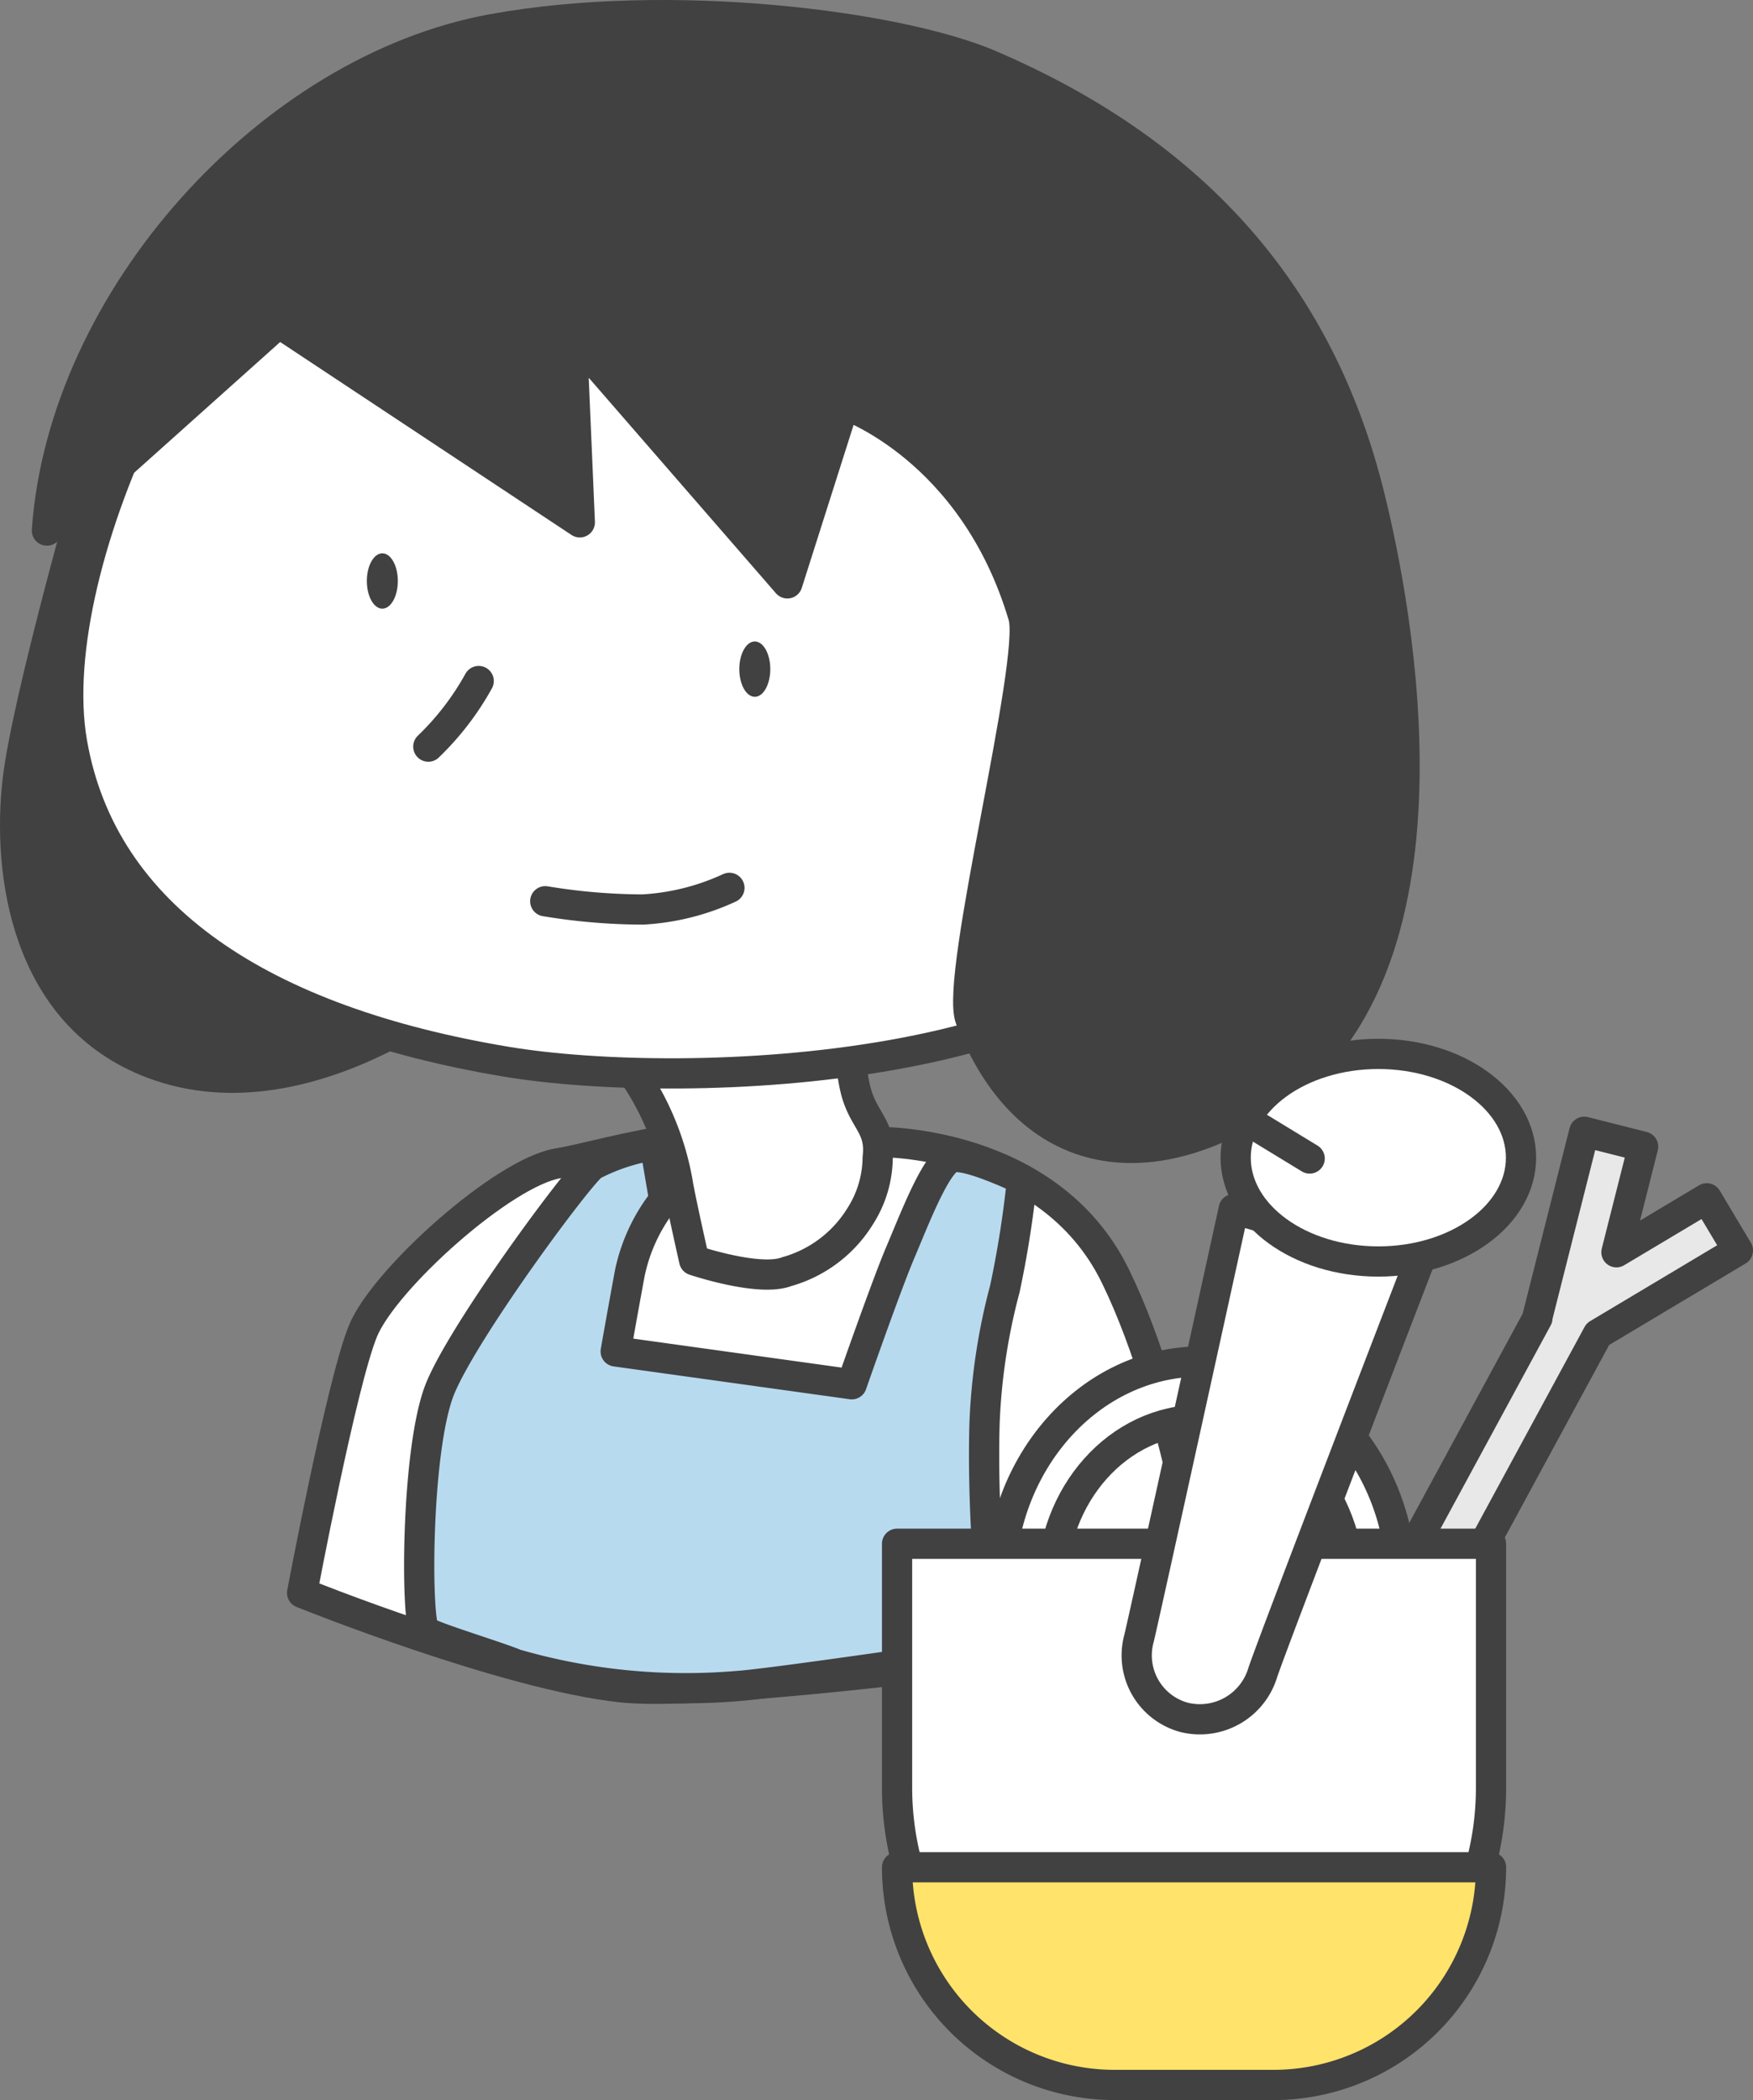
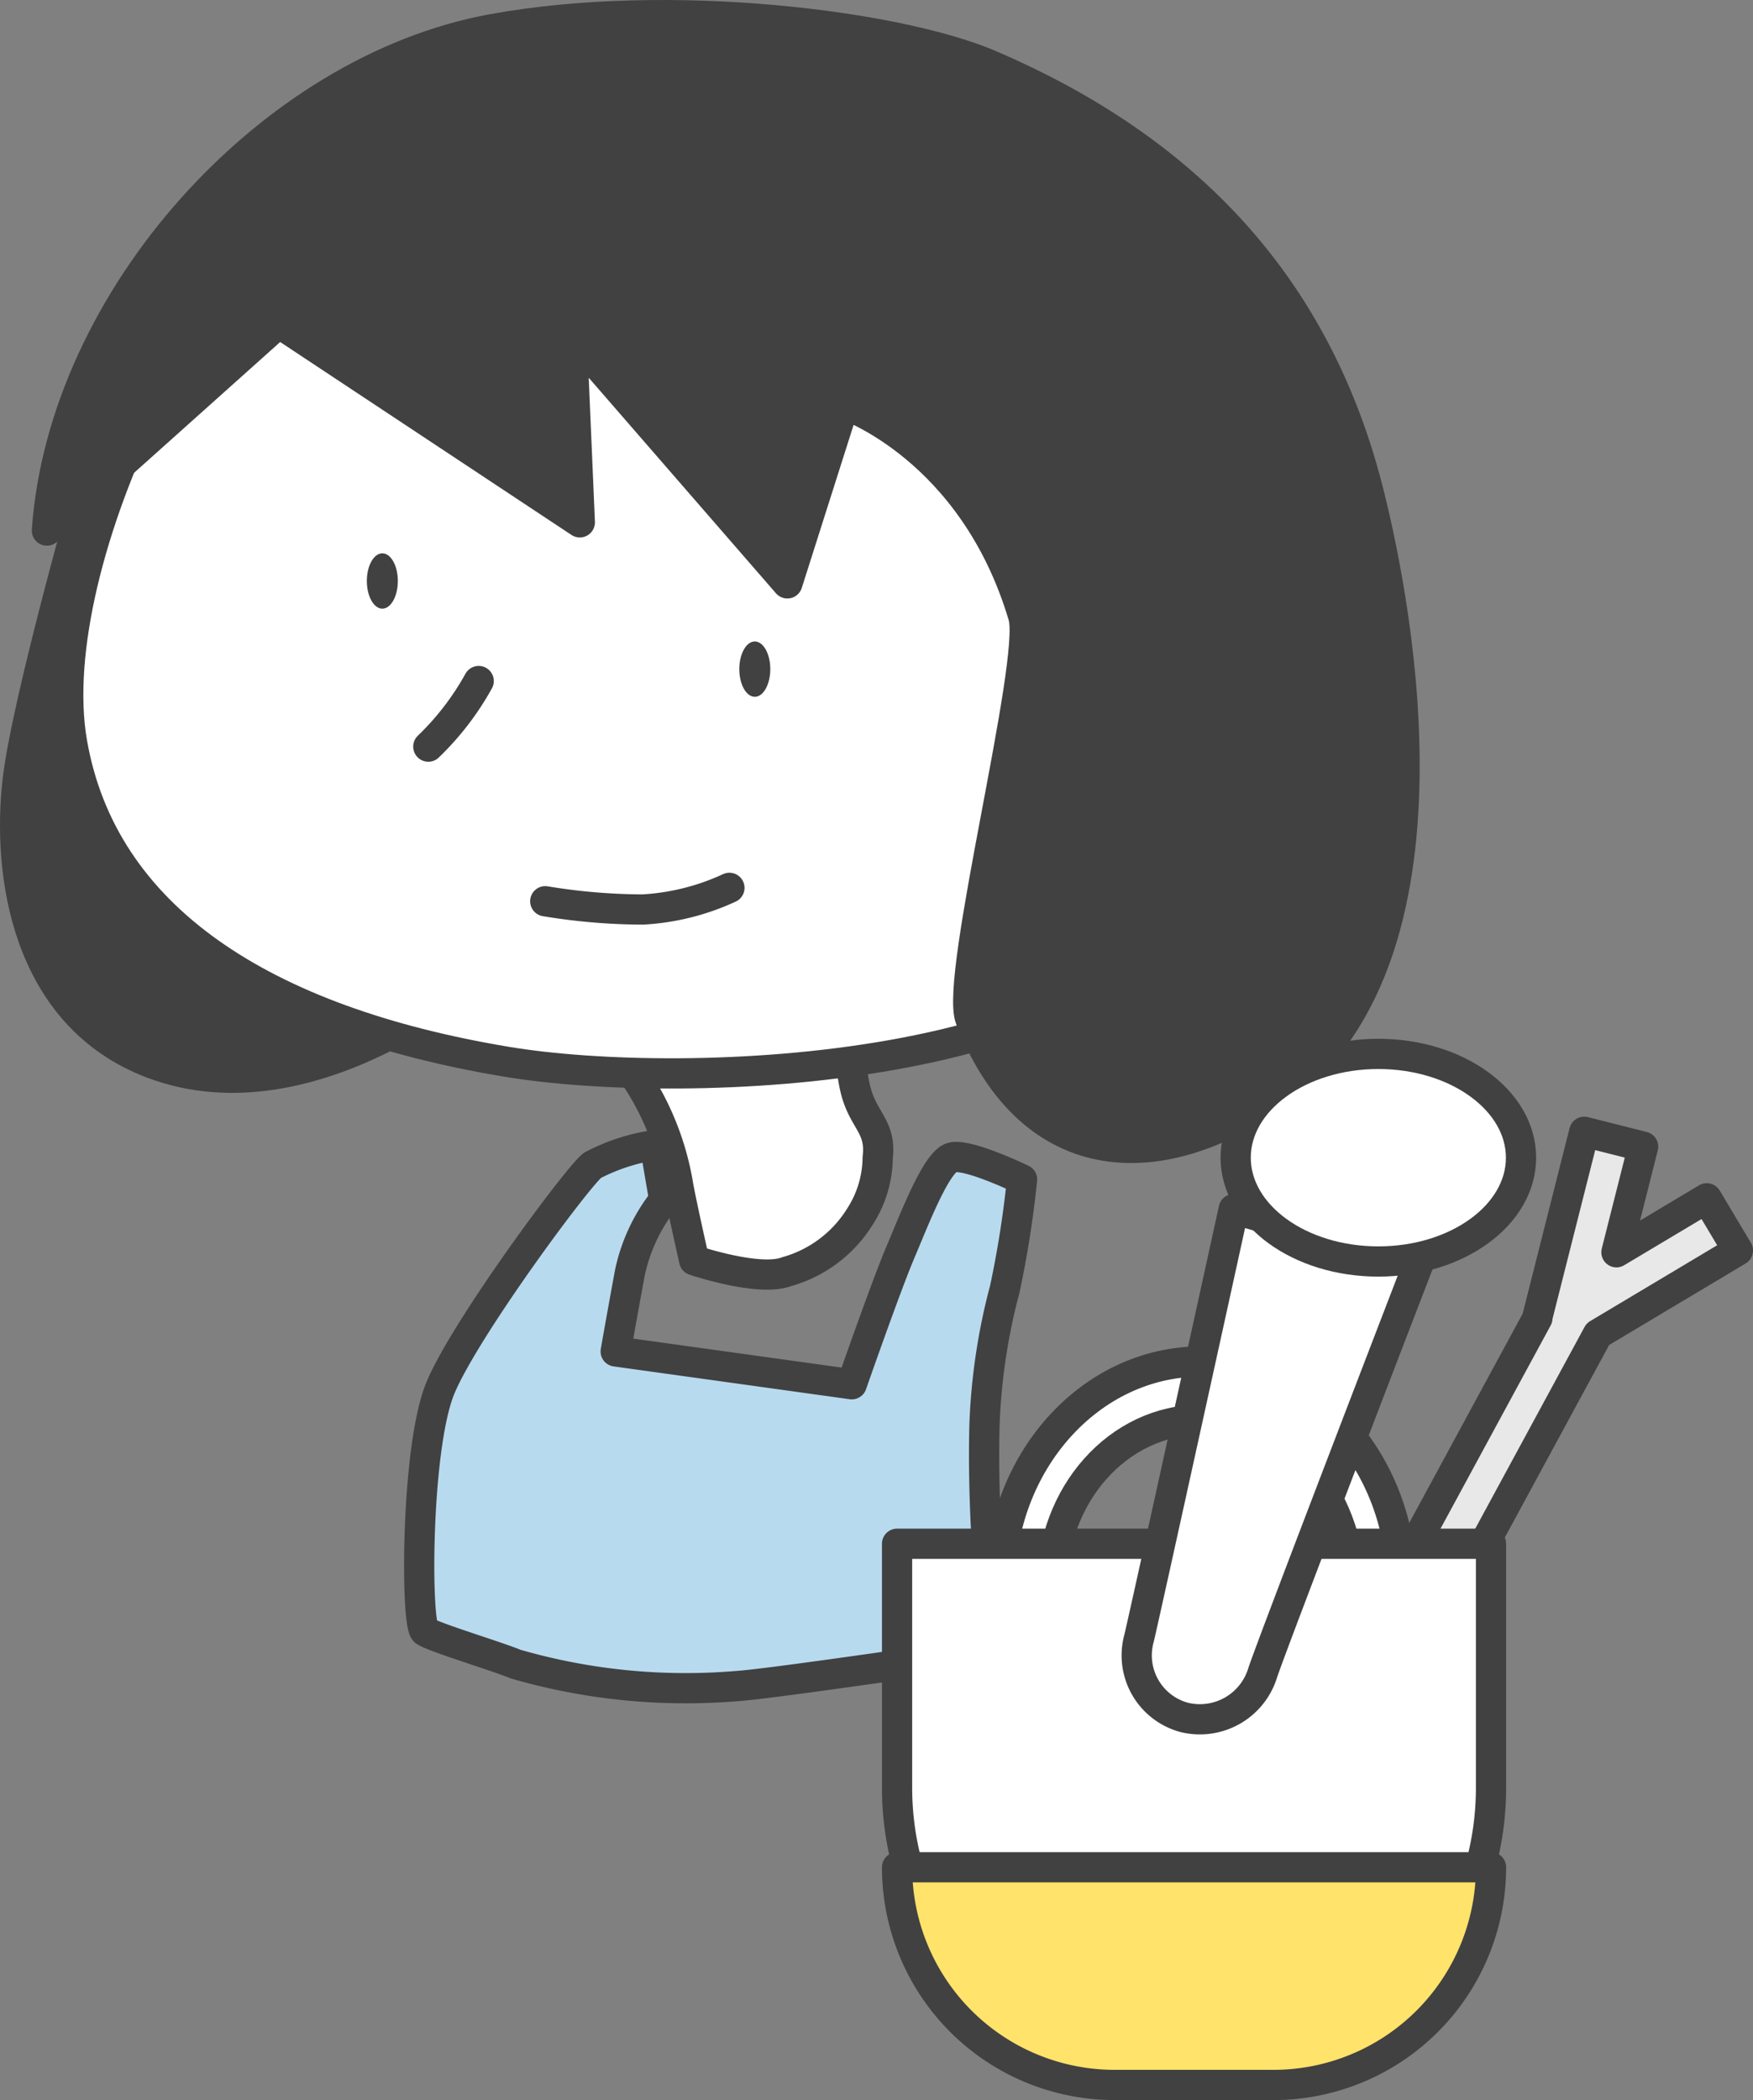
<svg xmlns="http://www.w3.org/2000/svg" viewBox="0 0 87 104.195">
  <rect x="0" y="0" width="87" height="104.195" fill="#808080" stroke="none" />
  <defs>
    <style>.cls-1,.cls-4{fill:#414141;}.cls-1,.cls-2,.cls-3,.cls-5,.cls-6,.cls-7{stroke:#414141;stroke-linecap:round;stroke-linejoin:round;stroke-width:1.5px;}.cls-2{fill:#fff;}.cls-3{fill:none;}.cls-5{fill:#e8e8e8;}.cls-6{fill:#b8daef;}.cls-7{fill:#ffe36a;}</style>
  </defs>
  <title>con08-ht-03</title>
  <g id="レイヤー_2" data-name="レイヤー 2">
    <g id="レイヤー_4" data-name="レイヤー 4">
      <path class="cls-1" d="M4.551,23.5S1.347,34.7.878,38.715c-.525,4.5.343,11.661,6.7,14.056,7.991,3.011,16.555-4.643,16.555-4.643S9.194,22.9,4.551,23.5Z" />
-       <path class="cls-2" d="M43.563,56.659s8.465-.151,11.791,6.651S60.04,80.846,60.04,80.846s-23.431,3.477-29.175,2.872-15.872-4.686-15.872-4.686,1.965-10.43,3.023-13,6.954-7.861,9.675-8.314S35.551,55.3,43.563,56.659Z" />
      <path class="cls-2" d="M30.411,51.973a13.722,13.722,0,0,1,3.221,6.691c.1.675.819,3.866.819,3.866s3.224,1.088,4.589.564a6.267,6.267,0,0,0,3.654-2.757,5.471,5.471,0,0,0,.865-2.893c.173-1.469-.6-1.777-1.022-3.1-.386-1.222-.247-2.784-.94-3.282-.671-.482-1.129.6-1.923.373a7.217,7.217,0,0,0-2.069-.178l-5.6.06a2.241,2.241,0,0,0-1.24.255.774.774,0,0,0-.241,1.1" />
      <path class="cls-2" d="M42.653,11.511s-15.5-4.593-25.549-2.3C10.584,10.7,2,27.774,3.576,36.842c1.508,8.689,9.5,13.827,21.56,15.836,8.851,1.475,30.66.714,34.741-9.3S62.748,20.123,42.653,11.511Z" />
      <path class="cls-3" d="M23.757,33.79a13.731,13.731,0,0,1-2.5,3.253" />
      <path class="cls-3" d="M36.2,44.051a11.761,11.761,0,0,1-4.3,1.074,30.047,30.047,0,0,1-4.839-.41" />
      <ellipse class="cls-4" cx="18.975" cy="28.826" rx="0.769" ry="1.373" />
      <ellipse class="cls-4" cx="37.46" cy="33.199" rx="0.769" ry="1.373" />
      <path class="cls-1" d="M63.5,54.184c9.691-7.066,5.381-25.924,4.442-29.677C65.563,15,59.69,7.749,49.117,3.218,44.6,1.282,33.313-.169,24.444,1.444,13.411,3.45,3.136,14.816,2.328,26.324l11.508-10.3,14.94,9.892-.4-9.287,10.7,12.315L41.9,20.065s6.4,2.15,8.883,10.5c.657,2.212-3.431,17.94-2.625,19.987C51.223,58.333,57.787,58.35,63.5,54.184Z" />
      <polygon class="cls-5" points="68.6 85.931 79.3 66.193 86.25 62.043 84.705 59.454 80.222 62.131 81.547 56.892 78.625 56.153 76.287 65.393 76.302 65.397 65.949 84.494 68.6 85.931" />
      <path class="cls-6" d="M32.963,59.527a8.716,8.716,0,0,0-1.707,3.646c-.388,2.094-.7,3.878-.7,3.878L42.272,68.68s1.707-4.887,2.4-6.516,1.784-4.5,2.56-4.732,3.491,1.086,3.491,1.086a50.549,50.549,0,0,1-.853,5.43,30.277,30.277,0,0,0-1.008,6.671c-.078,2.637.078,5.275.078,5.275l.155,6.05s-10.785,1.6-12.489,1.707a30.414,30.414,0,0,1-11.015-1.086c-.931-.388-4.034-1.319-4.5-1.629s-.465-9.153.776-12.1S28.619,58.441,29.4,57.82a9.735,9.735,0,0,1,3.1-1.008Z" />
      <path class="cls-2" d="M49.624,78.717c0,6.167,4.465,11.167,9.973,11.167s9.973-5,9.973-11.167S65.1,67.55,59.6,67.55,49.624,72.55,49.624,78.717Zm2.581,0c0-4.571,3.309-8.276,7.391-8.276s7.391,3.705,7.391,8.276-3.309,8.276-7.391,8.276S52.2,83.287,52.2,78.717Z" />
      <path class="cls-2" d="M59.26,76.594h0A14.738,14.738,0,0,1,74,91.331v12.113a0,0,0,0,1,0,0H44.523a0,0,0,0,1,0,0V91.331A14.738,14.738,0,0,1,59.26,76.594Z" transform="translate(118.521 180.038) rotate(-180)" />
      <path class="cls-7" d="M55.318,92.649H63.2a10.8,10.8,0,0,1,10.8,10.8v0a0,0,0,0,1,0,0H44.523a0,0,0,0,1,0,0v0A10.8,10.8,0,0,1,55.318,92.649Z" transform="translate(118.521 196.094) rotate(180)" />
      <path class="cls-2" d="M61.23,59.988l9.192,2.654c.05-.136-7.144,18.541-7.747,20.324a3.26,3.26,0,0,1-3.909,2.241A3.186,3.186,0,0,1,56.525,81.3C56.677,80.737,61.23,59.988,61.23,59.988Z" />
      <ellipse class="cls-2" cx="68.406" cy="57.439" rx="7.081" ry="5.15" />
-       <line class="cls-3" x1="62.295" y1="55.832" x2="64.998" y2="57.479" />
    </g>
  </g>
</svg>